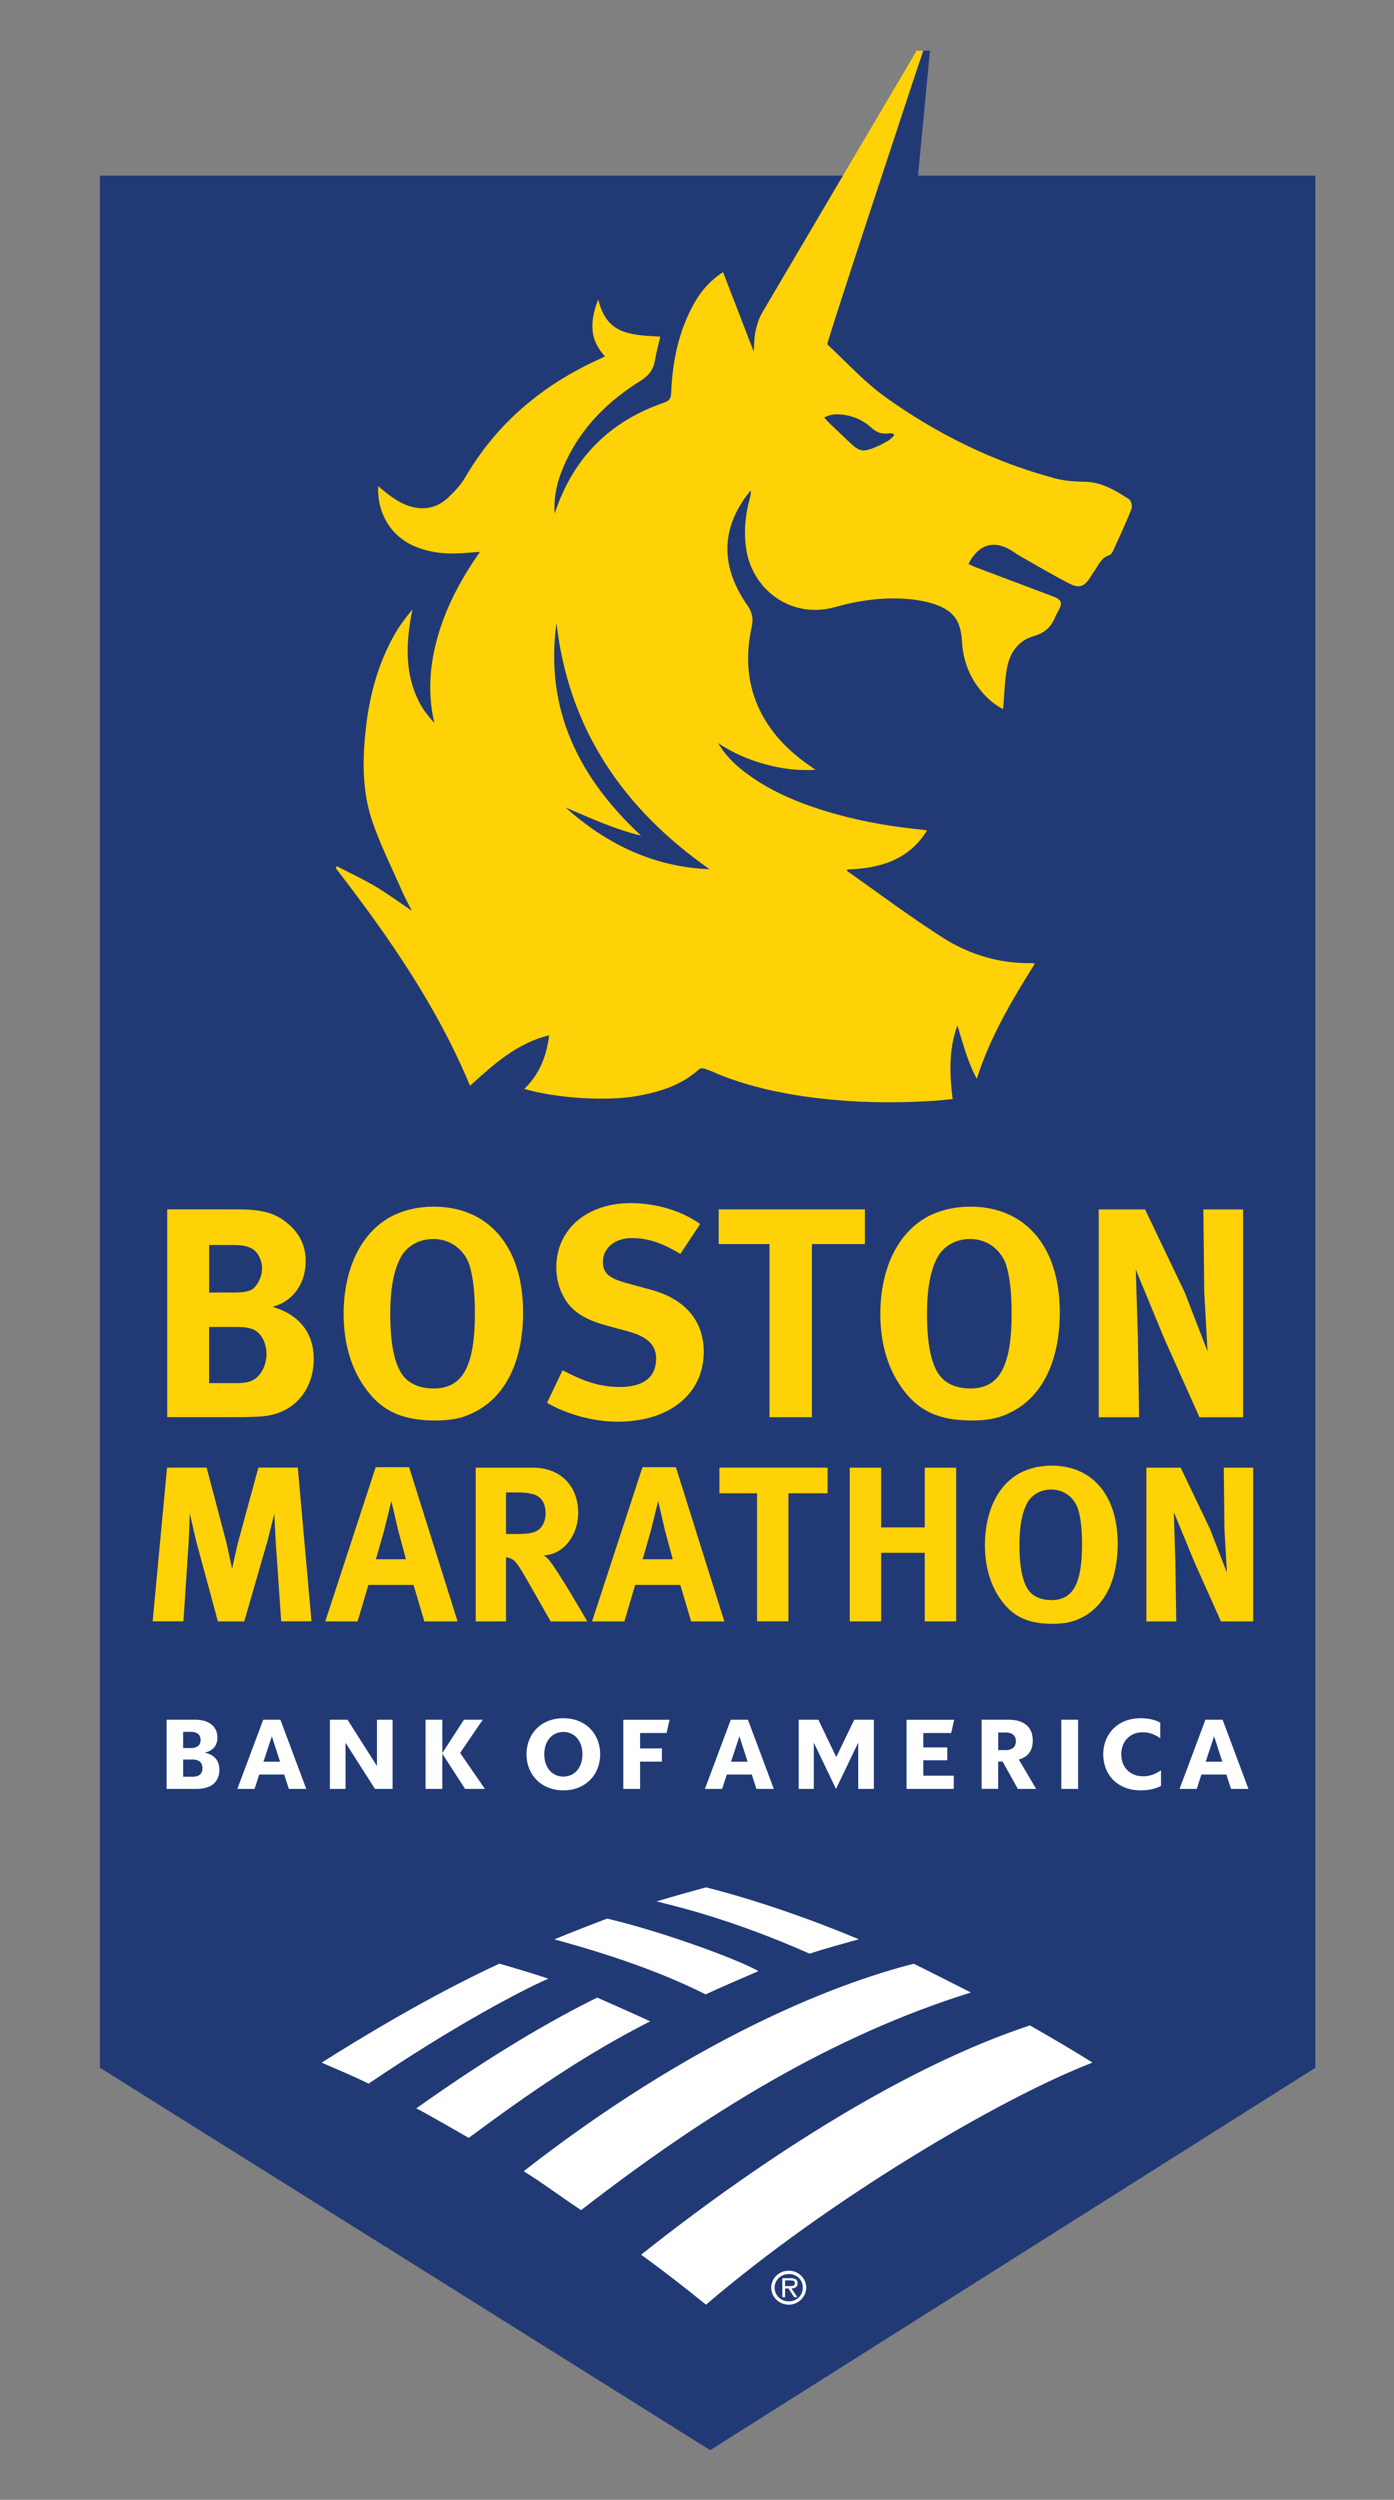
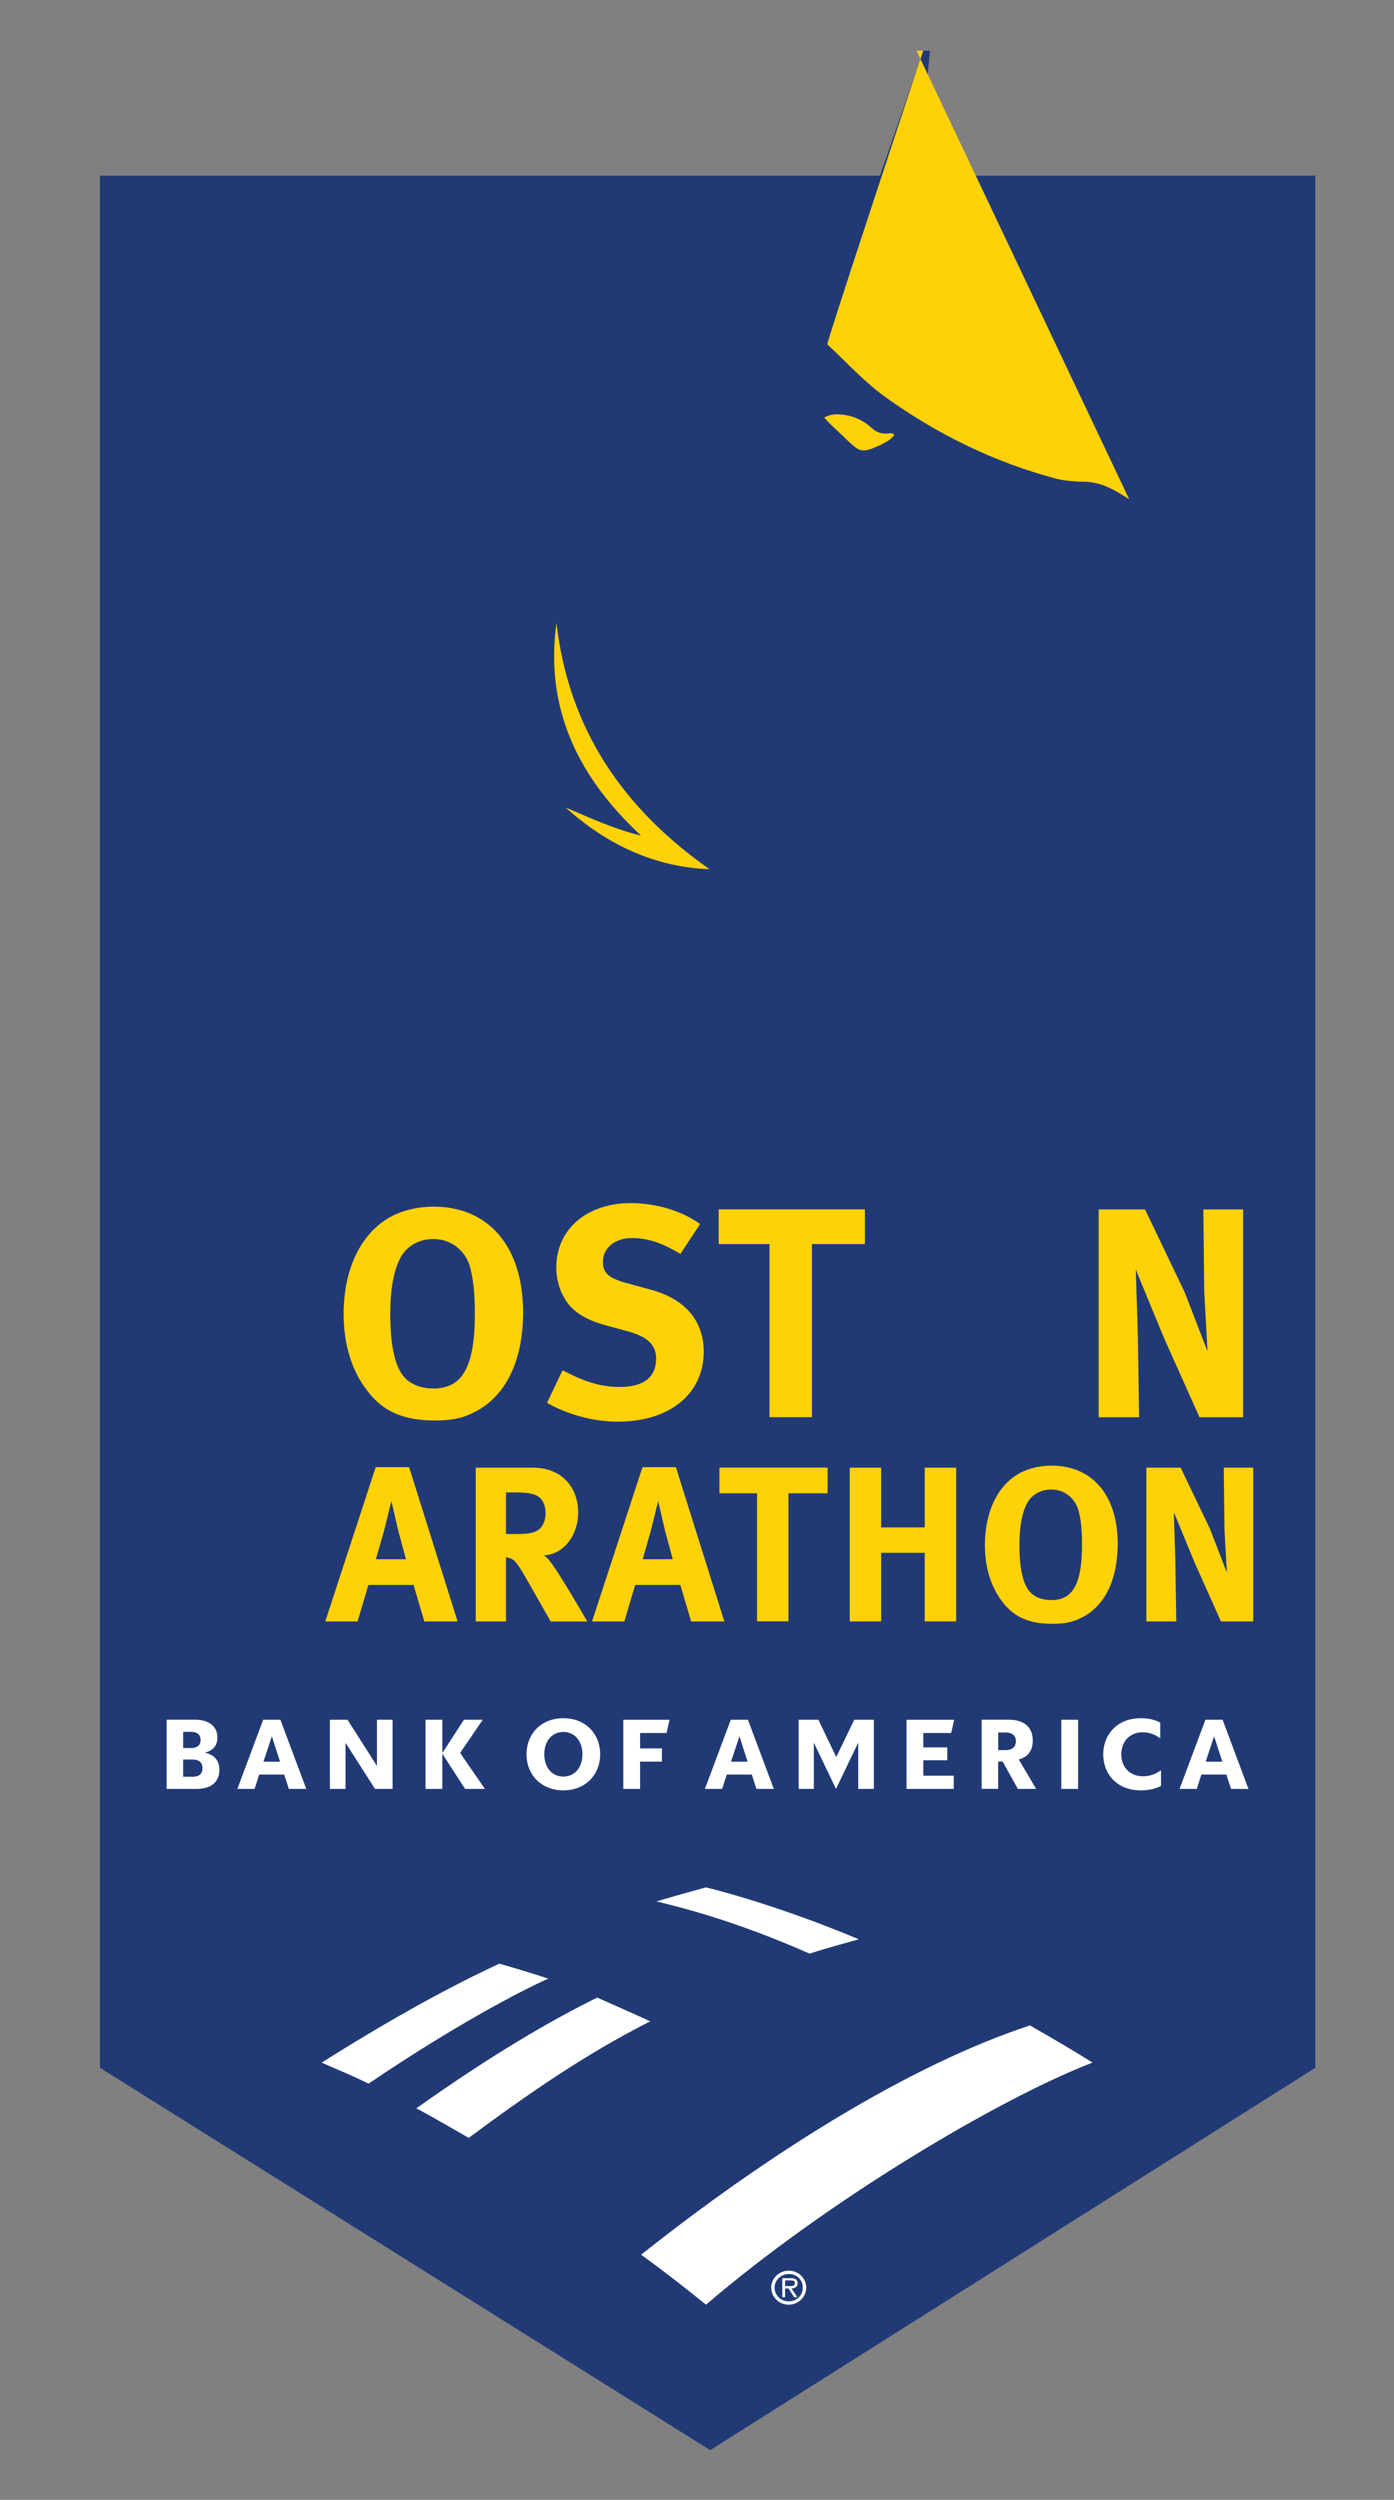
<svg xmlns="http://www.w3.org/2000/svg" id="katman_1" version="1.1" viewBox="0 0 290 520">
  <rect x="0" y="0" width="290" height="520" fill="#808080" stroke="none" />
  <defs>
    <style>
      .st0 {
        fill-rule: evenodd;
      }

      .st0, .st1 {
        fill: #fff;
      }

      .st2 {
        fill: #213a76;
      }

      .st3 {
        fill: #ffd207;
      }
    </style>
  </defs>
  <polygon class="st2" points="20.79 36.53 183.07 36.53 192.11 10.54 193.47 10.54 190.98 36.53 273.64 36.53 273.64 430.12 147.74 509.66 20.79 430.12 20.79 36.53" />
  <path class="st1" d="M34.66,372.11h6.29c3.19,0,4.69-1.64,4.69-3.97,0-1.87-.99-3.14-3.04-3.56,1.81-.45,2.63-1.54,2.63-3.17,0-2.06-1.5-3.7-4.69-3.7h-5.88v14.39h0ZM40.13,366c1.19,0,1.99.58,1.99,1.79,0,1.27-.8,1.79-1.99,1.79h-2.03v-3.58h2.03ZM39.74,360.24c1.19,0,1.99.52,1.99,1.69s-.8,1.68-1.99,1.68h-1.64v-3.37h1.64ZM58.32,357.72h-3.56l-5.38,14.39h3.58l.96-2.98h5.2l.97,2.98h3.62l-5.38-14.39h0ZM56.55,361.15l1.71,5.3h-3.45l1.75-5.3h0ZM81.67,357.72h-3.25v9.62l-6.13-9.62h-3.66v14.39h3.25v-9.6l6.13,9.6h3.66v-14.39ZM96.75,372.11l-4.73-7.32v7.32h-3.49v-14.39h3.49v6.93l4.5-6.93h3.91l-4.71,6.91,5.16,7.48h-4.13ZM113.23,364.91c0,2.88,1.72,4.64,3.97,4.64s3.97-1.77,3.97-4.64-1.73-4.65-3.97-4.65-3.97,1.77-3.97,4.65M109.53,364.91c.02-4.21,3-7.5,7.67-7.5s7.65,3.29,7.66,7.5c-.02,4.21-3,7.5-7.66,7.5s-7.65-3.29-7.67-7.5M129.67,372.11h3.49v-5.67h4.54v-2.75h-4.54v-3.21h5.51l.62-2.75h-9.62v14.39h0ZM155.59,357.72h-3.56l-5.38,14.39h3.58l.97-2.98h5.2l.96,2.98h3.62l-5.39-14.39h0ZM153.82,361.15l1.71,5.3h-3.45l1.75-5.3h0ZM181.8,357.72h-4.09l-3.74,7.77-3.72-7.77h-4.09v14.39h3.14v-9.62l4.62,9.62,4.62-9.62v9.62h3.25v-14.39h0ZM188.58,372.11h9.83v-2.75h-6.33v-3.21h4.99v-2.67h-4.99v-3h5.8l.62-2.75h-9.91v14.39h0ZM211.75,372.11h3.8l-3.6-6.11c1.95-.53,2.9-1.91,2.9-3.95,0-2.61-1.56-4.34-5.1-4.34h-5.53v14.39h3.43v-5.67h.93l3.16,5.67h.01ZM209.14,360.37c1.44,0,2.2.64,2.2,1.83s-.76,1.85-2.2,1.85h-1.48v-3.68h1.48ZM220.79,372.11h3.49v-14.39h-3.49v14.39ZM241.53,368.24c-1.36.93-2.53,1.25-3.72,1.25-2.69,0-4.54-1.83-4.54-4.58s1.85-4.58,4.46-4.58c1.19,0,2.34.33,3.64,1.25v-3.25c-1.19-.66-2.55-.92-4.09-.92-4.77,0-7.75,3.29-7.77,7.5.02,4.26,2.96,7.5,7.79,7.5,1.6,0,3-.27,4.23-.92v-3.25ZM254.33,357.72h-3.56l-5.38,14.39h3.58l.96-2.98h5.2l.97,2.98h3.62l-5.38-14.39h-.01ZM252.57,361.15l1.71,5.3h-3.45l1.75-5.3h-.01Z" />
  <g>
    <path class="st0" d="M160.44,475.84c0-1.92,1.63-3.51,3.65-3.51s3.63,1.59,3.63,3.51-1.62,3.56-3.63,3.56-3.65-1.58-3.65-3.56M161.14,475.84c0,1.62,1.31,2.87,2.96,2.87s2.91-1.24,2.91-2.87-1.29-2.82-2.91-2.82-2.96,1.26-2.96,2.82M165.89,477.85h-.68l-1.17-1.83h-.71v1.83h-.58v-3.96h1.75c.35,0,.68.02.99.2.3.16.45.52.45.84,0,.78-.56,1.06-1.29,1.09l1.24,1.83h0ZM163.99,475.53c.58,0,1.37.11,1.37-.62,0-.52-.46-.56-.99-.56h-1.04v1.19h.66Z" />
    <path class="st1" d="M146.87,479.4c25.32-21.68,60.89-42.81,80.4-50.36-3.04-1.94-7.74-4.72-13.01-7.73-25.16,8.29-54.56,26.79-80.88,47.69,4.48,3.25,9.1,6.83,13.49,10.4" />
    <path class="st1" d="M135.26,420.46c-3.77-1.75-7.79-3.5-11.03-4.94-9.55,4.71-21.92,11.88-37.62,23.04,3.42,1.8,7.03,3.95,10.9,6.14,12.07-8.95,24.26-17.42,37.75-24.24" />
-     <path class="st1" d="M157.79,410.02c-4.54-2.59-20.54-8.38-31.5-10.93-3.23,1.24-7.82,3-10.96,4.32,3.92,1.1,18.8,5.03,31.45,11.44,3.37-1.53,7.84-3.49,11.01-4.84" />
    <path class="st1" d="M103.9,408.46c-14.15,6.52-28.91,15.47-36.98,20.59,2.87,1.29,5.76,2.41,9.76,4.37,17.81-12.07,31.79-19.38,37.39-21.84-3.97-1.33-7.77-2.4-10.17-3.12" />
    <path class="st1" d="M168.39,406.38c3.2-1.04,7.04-2.08,10.27-2.99-9.46-3.98-21.25-8.15-31.79-10.8-1.65.45-6.7,1.84-10.29,2.93,3.63.89,15.61,3.66,31.81,10.85" />
-     <path class="st1" d="M108.93,451.64c3.82,2.33,7.99,5.48,11.96,8.09,26.4-20.46,52.43-36.32,81.09-45.27-3.99-2.01-7.47-3.81-11.89-5.98-17.22,4.37-46.44,16.1-81.15,43.16" />
  </g>
  <g>
-     <path class="st3" d="M53.95,294.67c-1.37.06-3.17.12-5.54.12h-13.62v-43.23h14.62c5.29,0,8.02.81,10.64,3.11,2.43,2.11,3.54,4.6,3.54,7.71,0,4.48-2.55,8.33-6.9,9.45,5.35,1.55,8.58,5.23,8.58,10.89,0,5.97-3.73,11.57-11.32,11.94h0ZM52.03,259.53c-.75-.31-1.68-.56-3.61-.56h-4.91v9.89h5.04c2.05,0,2.99-.19,3.73-.56,1.18-.62,2.24-2.68,2.24-4.42s-.93-3.73-2.49-4.35h0ZM52.27,276.39c-1.06-.31-1.74-.37-3.36-.37h-5.41v11.69h5.66c1.8,0,3.11-.25,4.04-1,1.31-1,2.24-2.99,2.24-5.04,0-2.49-1.24-4.73-3.17-5.29h0Z" />
    <path class="st3" d="M99.18,293.49c-2.61,1.43-5.04,1.99-8.65,1.99-6.53,0-10.76-1.8-14.06-6.1-3.3-4.23-4.98-9.7-4.98-16.05,0-9.33,3.54-16.79,9.77-20.22,2.55-1.37,5.72-2.11,8.96-2.11,11.51,0,18.6,8.4,18.6,21.96,0,9.77-3.36,17.11-9.64,20.53h0ZM97.68,263.2c-.68-2.18-2.99-5.47-7.59-5.47-2.92,0-5.47,1.49-6.72,3.79-1.49,2.8-2.18,6.59-2.18,11.82,0,7.46,1.24,12.13,3.86,13.99,1.37,1,3.11,1.49,5.16,1.49,6.03,0,8.58-4.6,8.58-15.61,0-4.42-.37-7.59-1.12-10.01h.01Z" />
    <path class="st3" d="M128.54,295.73c-4.91,0-10.39-1.43-14.74-3.92l3.23-6.78c4.04,2.11,7.53,3.48,11.88,3.48,4.98,0,7.59-2.05,7.59-5.91,0-2.8-1.8-4.54-5.66-5.6l-4.79-1.31c-4.29-1.18-6.97-2.86-8.52-5.47-1.18-1.93-1.8-4.17-1.8-6.59,0-7.9,6.34-13.37,15.49-13.37,5.29,0,10.64,1.62,14.43,4.35l-4.11,6.22c-3.92-2.36-6.84-3.3-10.08-3.3-3.55,0-6.03,2.05-6.03,4.98,0,2.24,1.18,3.36,4.79,4.35l5.23,1.43c7.09,1.93,10.95,6.47,10.95,12.88,0,8.77-7.09,14.55-17.85,14.55h-.01Z" />
    <path class="st3" d="M179.92,258.78h-11.01v36.01h-8.83v-36.01h-10.57v-7.22h30.42v7.22h-.01Z" />
-     <path class="st3" d="M210.83,293.49c-2.61,1.43-5.04,1.99-8.65,1.99-6.53,0-10.76-1.8-14.06-6.1-3.3-4.23-4.98-9.7-4.98-16.05,0-9.33,3.54-16.79,9.77-20.22,2.55-1.37,5.72-2.11,8.96-2.11,11.51,0,18.6,8.4,18.6,21.96,0,9.77-3.36,17.11-9.64,20.53h0ZM209.34,263.2c-.68-2.18-2.99-5.47-7.59-5.47-2.92,0-5.47,1.49-6.72,3.79-1.49,2.8-2.18,6.59-2.18,11.82,0,7.46,1.24,12.13,3.86,13.99,1.37,1,3.11,1.49,5.16,1.49,6.03,0,8.58-4.6,8.58-15.61,0-4.42-.37-7.59-1.12-10.01h.01Z" />
    <path class="st3" d="M249.53,294.8l-7.4-16.54-5.85-14.18.44,14.18.25,16.54h-8.4v-43.23h9.64l8.27,17.29,4.73,12.25-.68-12.25-.19-17.29h8.27v43.23h-9.08Z" />
  </g>
  <g>
-     <path class="st3" d="M58.5,337.27l-1.15-16.7-.28-5.71-1.43,5.71-4.83,16.7h-5.48l-4.51-16.66-1.33-5.8-.23,5.75-1.1,16.7h-6.4l2.99-31.98h8.24l4.19,15.92,1.1,5.15,1.15-5.2,4.33-15.88h8.19l2.85,31.98h-6.3v.02Z" />
    <path class="st3" d="M88.28,337.27l-2.25-7.59h-9.39l-2.25,7.59h-6.72l10.49-32.08h6.95l10.08,32.08h-6.91ZM82.85,318.4l-1.43-6.17-1.52,6.17-1.7,5.94h6.26l-1.61-5.94h0Z" />
    <path class="st3" d="M114.56,337.27l-2.99-5.25c-3.5-6.17-4.14-7.32-5.29-7.82-.32-.14-.6-.23-1.01-.28v13.35h-6.3v-31.98h11.92c5.66,0,9.39,3.77,9.39,9.39,0,4.79-3.18,8.74-7.13,8.84.64.51.92.78,1.33,1.33,1.66,2.07,6.53,10.4,7.69,12.43h-7.61ZM111.2,310.9c-.74-.28-2.07-.46-3.63-.46h-2.3v8.65h2.16c2.76,0,3.96-.28,4.83-1.06.78-.74,1.24-1.89,1.24-3.22,0-1.98-.78-3.36-2.3-3.91Z" />
    <path class="st3" d="M143.78,337.27l-2.25-7.59h-9.39l-2.25,7.59h-6.72l10.49-32.08h6.95l10.08,32.08h-6.91ZM138.35,318.4l-1.43-6.17-1.52,6.17-1.7,5.94h6.26l-1.61-5.94h0Z" />
    <path class="st3" d="M172.17,310.62h-8.15v26.64h-6.53v-26.64h-7.82v-5.34h22.5v5.34Z" />
    <path class="st3" d="M192.38,337.27v-14.27h-9.07v14.27h-6.53v-31.98h6.53v12.43h9.07v-12.43h6.53v31.98h-6.53Z" />
    <path class="st3" d="M225.38,336.3c-1.93,1.06-3.73,1.47-6.4,1.47-4.83,0-7.96-1.33-10.4-4.51-2.44-3.13-3.68-7.18-3.68-11.87,0-6.9,2.62-12.43,7.23-14.96,1.89-1.01,4.23-1.56,6.63-1.56,8.51,0,13.76,6.21,13.76,16.24,0,7.23-2.49,12.65-7.13,15.19h-.01ZM224.27,313.89c-.51-1.61-2.21-4.05-5.61-4.05-2.16,0-4.05,1.1-4.97,2.81-1.1,2.07-1.61,4.88-1.61,8.74,0,5.52.92,8.97,2.85,10.35,1.01.74,2.3,1.1,3.82,1.1,4.46,0,6.35-3.41,6.35-11.55,0-3.27-.28-5.62-.83-7.41h0Z" />
    <path class="st3" d="M254,337.27l-5.48-12.24-4.32-10.49.32,10.49.18,12.24h-6.21v-31.98h7.13l6.12,12.79,3.5,9.07-.51-9.07-.14-12.79h6.12v31.98h-6.72.01Z" />
  </g>
-   <path class="st3" d="M234.92,103.87c-2.84-1.83-5.7-3.61-9.29-3.66-2.05-.03-4.17-.18-6.14-.7-12.76-3.41-24.46-9.18-35.16-16.81-4.45-3.17-8.19-7.32-12.22-11.07-.24-.23,17.79-54.55,19.93-61.08h-1.38c-.12.23-.24.47-.37.69-10.6,17.96-21.21,35.91-31.78,53.89-.67,1.13-1.05,2.48-1.34,3.78-.27,1.24-.24,2.55-.37,4.23-2.21-5.71-4.28-11.07-6.38-16.53-2.94,1.88-4.93,4.38-6.44,7.26-2.92,5.58-4.11,11.6-4.35,17.83-.04,1.11-.32,1.65-1.47,2.05-10.88,3.72-18.39,10.93-22.32,21.79-.15.42-.3.85-.45,1.27-.27-3.83.71-7.34,2.27-10.71,3.39-7.31,8.89-12.72,15.63-16.91,1.75-1.09,2.67-2.36,2.98-4.32.26-1.6.71-3.16,1.1-4.84-1.43-.1-2.65-.14-3.87-.27-4.57-.48-7.39-1.87-8.83-6.64-.05-.18-.11-.36-.24-.8-.83,2.19-1.31,4.15-1.16,6.27.15,2.17,1.13,3.93,2.58,5.54-.36.19-.58.31-.81.41-11.96,5.36-21.6,13.33-28.26,24.76-.92,1.58-2.25,2.98-3.59,4.24-1.83,1.71-4.08,2.51-6.66,2.07-2.7-.46-4.82-1.97-6.86-3.65-.3-.24-.59-.5-.99-.83-.27,5.82,2.85,10.7,8.02,12.69,3.05,1.18,6.24,1.48,9.48,1.24,1.14-.08,2.28-.17,3.68-.27-3.77,5.37-6.75,10.85-8.58,16.89-1.85,6.13-2.41,12.32-.92,18.71-1.14-1.27-2.21-2.57-2.98-4.03-3.34-6.26-2.92-12.85-1.59-19.6-1.39,1.72-2.72,3.46-3.78,5.35-3.3,5.87-5.06,12.26-5.84,18.9-.78,6.68-.91,13.43,1.29,19.86,1.72,5.02,4.13,9.8,6.26,14.67.55,1.26,1.23,2.46,1.96,3.91-2.72-1.83-5.12-3.6-7.68-5.12-2.56-1.51-5.27-2.77-7.91-4.14-.09.12-.17.24-.26.36,10.87,14.08,21.01,28.61,27.95,45.3,4.98-4.49,9.75-8.87,16.46-10.49-.54,4.35-2.01,8.1-5.17,11.14,6.59,1.96,17.3,2.63,23.66,1.45,4.67-.86,9.11-2.25,12.73-5.56.25-.23.92-.18,1.32-.04,1.54.57,3.03,1.29,4.58,1.85,7.28,2.63,14.83,3.93,22.53,4.62,6.73.6,13.44.59,20.17.18,1.37-.08,2.74-.25,4.12-.39-.67-5.27-.81-10.35.99-15.31,1.18,3.73,2.08,7.52,4.04,11.09,2.78-8.73,7.32-16.34,12.06-23.92-.26-.06-.38-.12-.49-.12-6.76.13-13.06-1.74-18.66-5.31-6.8-4.34-13.27-9.21-19.88-13.85-.04-.03,0-.15,0-.32,6.67-.24,12.71-1.83,16.63-8.13-.41-.06-.57-.1-.74-.12-6.11-.6-12.15-1.58-18.07-3.23-6.76-1.88-13.25-4.38-18.92-8.63-2.27-1.7-4.27-3.67-5.74-6.17,2.99,1.97,6.2,3.39,9.62,4.34,3.41.94,6.87,1.45,10.65,1.19-.59-.4-.97-.66-1.35-.92-10.33-7.16-14.52-17.1-11.95-28.73.4-1.81.13-3.1-.93-4.62-5.51-7.9-5.46-15.63-.02-22.89.24-.32.51-.61.76-.92.07.63-.07,1.15-.21,1.67-.95,3.47-1.26,7-.72,10.56,1.28,8.46,9.42,14.56,18.47,12.01,4.95-1.39,10.03-2.11,15.19-1.67,1.79.15,3.62.45,5.33,1.01,4.22,1.4,5.64,3.5,5.9,7.94.19,3.22,1.16,6.23,3,8.9,1.5,2.17,3.36,3.95,5.54,5.03.26-2.93.3-5.87.84-8.7.59-3.05,2.37-5.56,5.48-6.45,2.28-.65,3.68-1.88,4.51-3.99.2-.51.52-.97.77-1.46.77-1.51.51-2.18-1.12-2.79-5.42-2.04-10.83-4.08-16.25-6.13-.49-.19-.96-.42-1.45-.64,2.09-4.13,5.33-5.09,9.02-2.78.5.31.97.68,1.48.98,3.49,1.97,6.94,4.03,10.5,5.86,2.13,1.09,3.17.61,4.42-1.41.29-.47.58-.94.9-1.38.83-1.17,1.35-2.62,2.96-3.1.34-.1.66-.56.82-.92,1.32-2.88,2.65-5.76,3.83-8.7.21-.54-.05-1.71-.48-1.99v-.02ZM117.66,167.96c5.13,2.21,10.2,4.53,15.7,5.86-12.88-11.98-20.07-26.18-17.59-44.23,2.52,22.11,13.92,38.66,31.85,51.22-11.61-.46-21.42-5.18-29.96-12.85h0ZM184.84,91.63c-.75.46-1.54.88-2.35,1.23-3.01,1.31-3.68,1.17-6.04-1.12-1.31-1.26-2.64-2.5-3.95-3.76-.32-.31-.62-.66-1.05-1.12,1.39-.76,2.71-.75,4.03-.58,2.25.28,4.22,1.24,5.87,2.75,1.06.98,2.21,1.31,3.59,1.11.3-.05.62.04.93.07.04.12.09.25.13.37-.39.36-.73.79-1.17,1.06h.01Z" />
+   <path class="st3" d="M234.92,103.87c-2.84-1.83-5.7-3.61-9.29-3.66-2.05-.03-4.17-.18-6.14-.7-12.76-3.41-24.46-9.18-35.16-16.81-4.45-3.17-8.19-7.32-12.22-11.07-.24-.23,17.79-54.55,19.93-61.08h-1.38v-.02ZM117.66,167.96c5.13,2.21,10.2,4.53,15.7,5.86-12.88-11.98-20.07-26.18-17.59-44.23,2.52,22.11,13.92,38.66,31.85,51.22-11.61-.46-21.42-5.18-29.96-12.85h0ZM184.84,91.63c-.75.46-1.54.88-2.35,1.23-3.01,1.31-3.68,1.17-6.04-1.12-1.31-1.26-2.64-2.5-3.95-3.76-.32-.31-.62-.66-1.05-1.12,1.39-.76,2.71-.75,4.03-.58,2.25.28,4.22,1.24,5.87,2.75,1.06.98,2.21,1.31,3.59,1.11.3-.05.62.04.93.07.04.12.09.25.13.37-.39.36-.73.79-1.17,1.06h.01Z" />
</svg>